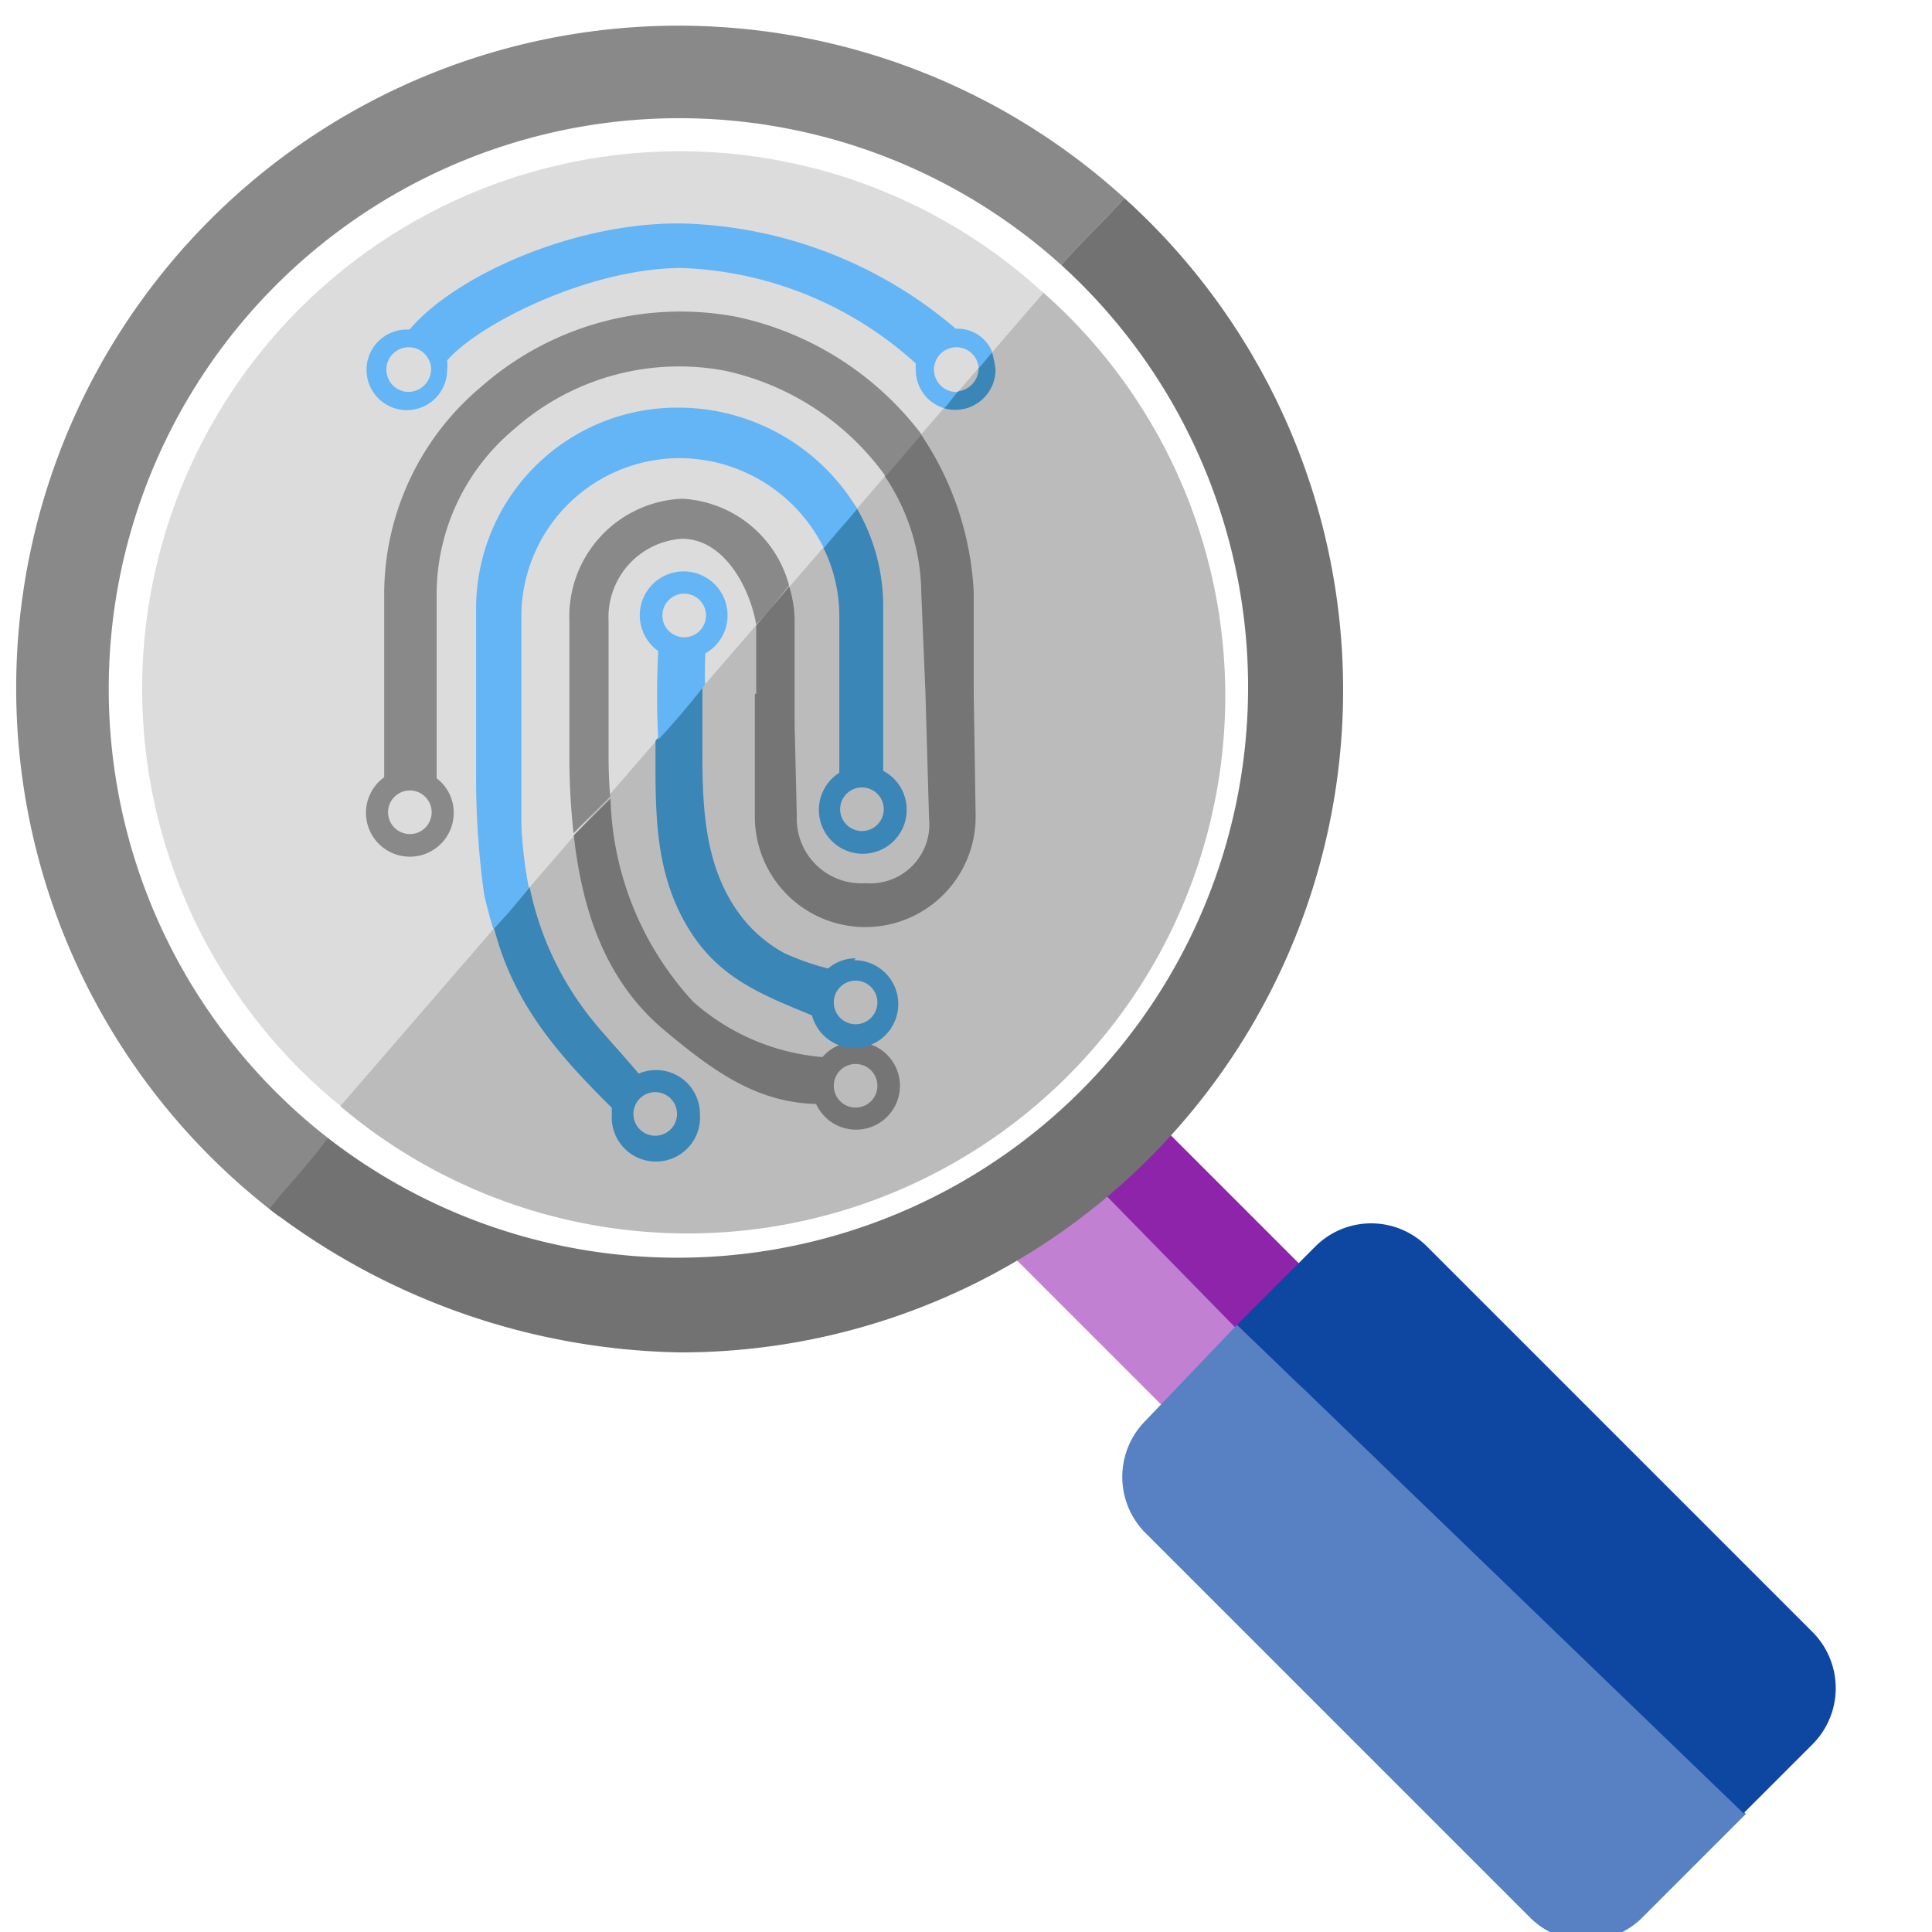
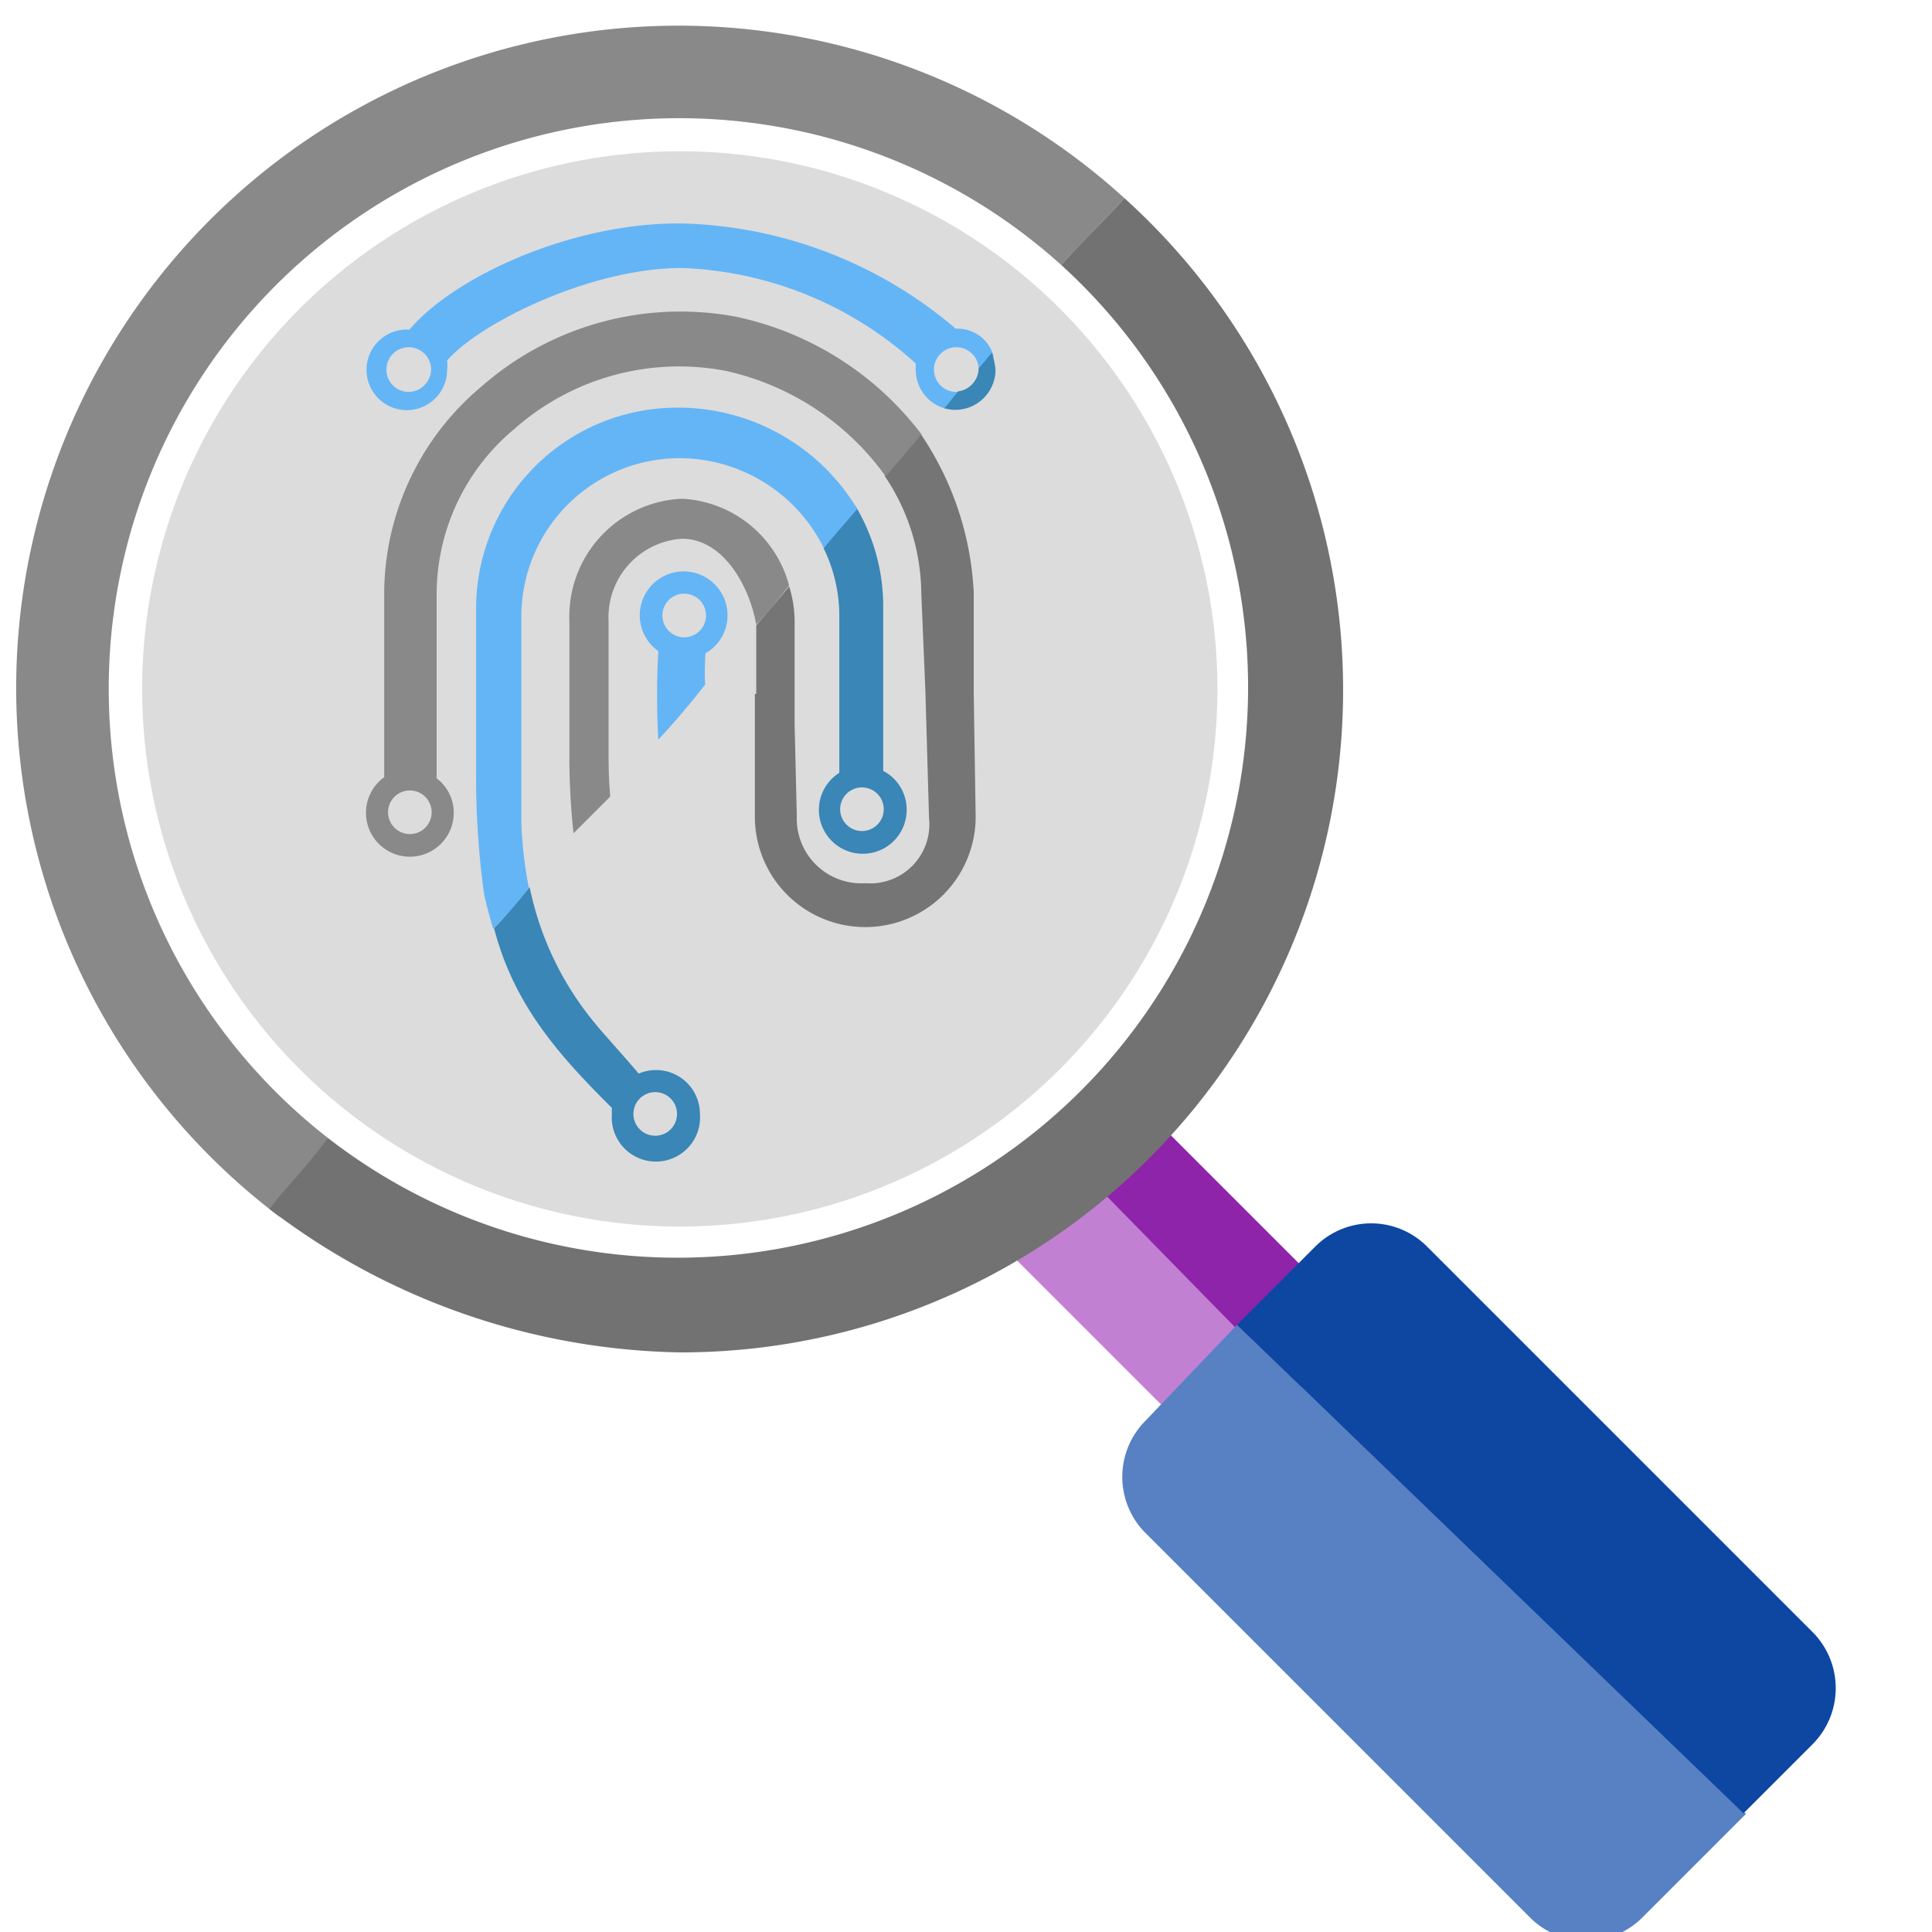
<svg xmlns="http://www.w3.org/2000/svg" id="Layer_1" data-name="Layer 1" viewBox="0 0 70 70">
  <defs>
    <style>.cls-1{fill:#dcdcdc;}.cls-2{fill:#bbb;}.cls-3{fill:#64b5f6;}.cls-4{fill:#3986b7;}.cls-5{fill:#898989;}.cls-6{fill:#757575;}.cls-7{fill:#8e24aa;}.cls-8{fill:#c280d3;}.cls-9{fill:#727272;}.cls-10{fill:#5781c3;}.cls-11{fill:#0d47a1;}</style>
  </defs>
  <circle class="cls-1" cx="24.63" cy="24.96" r="19.48" />
  <path class="cls-1" d="M19.11,32.19a10.79,10.79,0,0,1-.29-2.4c0-2.5,0-5,0-7.49a5.77,5.77,0,0,1,11.3-1.57,2.19,2.19,0,0,1,0,.27c.23.46-.16.68-.4,1a2.54,2.54,0,0,1-.28.29c-.18.16-.35.42-.61.37s-.21-.4-.28-.62-.05-.17-.07-.26a4,4,0,0,0-3.79-3.25,3.85,3.85,0,0,0-4,3.8c0,2.57,0,5.15,0,7.73,0,.33.08.68-.2,1C20,31.32,19.72,31.94,19.11,32.19Z" />
-   <path class="cls-2" d="M37.81,10.61A19.48,19.48,0,0,1,12.33,40.08" />
  <path class="cls-3" d="M34.61,14.2a.81.81,0,1,1,.85-.81,1.36,1.36,0,0,1,0,.2c.19-.2.35-.48.54-.68a1.35,1.35,0,0,0-1.37-1A15.89,15.89,0,0,0,24.84,8.1c-3.95-.1-8.35,1.88-10,3.84h-.1a1.46,1.46,0,1,0,1.46,1.46,1.27,1.27,0,0,0,0-.34c1.16-1.34,5.18-3.35,8.5-3.35a13.3,13.3,0,0,1,8.48,3.46h0a1.79,1.79,0,0,0,0,.23,1.45,1.45,0,0,0,1.06,1.4l.64-.64A1,1,0,0,1,34.61,14.2Zm-19.84,0a.81.81,0,1,1,.85-.81A.83.83,0,0,1,14.77,14.2Z" />
  <path class="cls-4" d="M35.46,13.34a.86.86,0,0,1-.74.84c-.21.22-.3.4-.51.61a1.34,1.34,0,0,0,.4.06,1.46,1.46,0,0,0,1.46-1.46,3.15,3.15,0,0,0-.13-.61C35.74,13,35.65,13.14,35.46,13.34Z" />
  <path class="cls-5" d="M22.05,27.41V22.52a2.85,2.85,0,0,1,2.66-3c1.51,0,2.45,1.74,2.69,3.11a17.89,17.89,0,0,0,1.19-1.42,4.24,4.24,0,0,0-3.88-3.14,4.27,4.27,0,0,0-4.08,4.42v4.89a25.49,25.49,0,0,0,.15,2.81l1.33-1.33C22.07,28.41,22.05,27.91,22.05,27.41Z" />
-   <path class="cls-6" d="M31,37.75a1.57,1.57,0,0,0-1.2.55,8.07,8.07,0,0,1-4.68-2,11.29,11.29,0,0,1-3-7.37l-1.33,1.33c.32,2.91,1.24,5.38,3.32,7.1,1.74,1.45,3.29,2.58,5.46,2.64A1.59,1.59,0,1,0,31,37.75Zm0,2.38a.79.79,0,1,1,.79-.79A.79.79,0,0,1,31,40.13Z" />
  <path class="cls-6" d="M27.35,25.14v4.45a4,4,0,0,0,8,0l-.07-4.48V21.46a11.18,11.18,0,0,0-1.91-5.72c-.45.44-.75.87-1.32,1.5a7.69,7.69,0,0,1,1.33,4.24l.15,3.59.13,4.56A2.14,2.14,0,0,1,31.36,32a2.34,2.34,0,0,1-2.49-2.43l-.08-3.34V22.52a4.18,4.18,0,0,0-.2-1.28c-.35.46-.85,1-1.19,1.42,0,.19,0,2.48,0,2.48Z" />
  <path class="cls-5" d="M26.64,11.47A10.93,10.93,0,0,0,17.45,14a9.81,9.81,0,0,0-3.53,7.48v6.68a1.59,1.59,0,1,0,2.52,1.29,1.56,1.56,0,0,0-.62-1.25V21.46a7.8,7.8,0,0,1,2.83-5.93,9,9,0,0,1,7.61-2.1,9.69,9.69,0,0,1,5.83,3.83s1.3-1.52,1.3-1.52A11.39,11.39,0,0,0,26.64,11.47ZM14.85,30.22a.79.79,0,1,1,.79-.79A.79.79,0,0,1,14.85,30.22Z" />
  <path class="cls-5" d="M33.41,15.78c.1.13-.09-.13,0,0Z" />
  <path class="cls-4" d="M32,27.93V22a7.08,7.08,0,0,0-1-3.66,5.28,5.28,0,0,0-1.16,1.52,5.59,5.59,0,0,1,.57,2.45V28a1.59,1.59,0,1,0,2.44,1.35A1.58,1.58,0,0,0,32,27.93Zm-.77,2.18a.79.79,0,1,1,.79-.79A.79.79,0,0,1,31.23,30.11Z" />
  <path class="cls-3" d="M24.69,14.77h-.13A7.28,7.28,0,0,0,17.25,22v6a30.78,30.78,0,0,0,.29,4.4c.06.29.25,1,.33,1.25a14.06,14.06,0,0,0,1.29-1.49,15,15,0,0,1-.27-2.33l0-1.83V22.28a5.74,5.74,0,0,1,5.76-5.68,5.85,5.85,0,0,1,5.2,3.26c.54-.66.8-.93,1.21-1.42A7.57,7.57,0,0,0,24.69,14.77Z" />
  <path class="cls-4" d="M22.17,40.14a1.66,1.66,0,0,0,0,.22,1.6,1.6,0,1,0,3.19,0,1.59,1.59,0,0,0-1.59-1.59,1.61,1.61,0,0,0-.63.13c-.29-.36-1.41-1.6-1.53-1.76a11.26,11.26,0,0,1-2.42-5c-.4.5-.81,1-1.29,1.49C18.61,36.36,20.18,38.17,22.17,40.14Zm1.57-.57a.79.79,0,0,1,0,1.58.79.79,0,1,1,0-1.58Z" />
-   <path class="cls-4" d="M31,34.72a1.57,1.57,0,0,0-1,.37,9.32,9.32,0,0,1-1.57-.55,5,5,0,0,1-1.37-1.09c-1.57-1.82-1.62-4.2-1.61-6.47,0-1.17,0-1.61,0-2.14-.55.65-1.12,1.3-1.7,2,0,.77,0,.84,0,.95,0,2.14.09,4.14,1.29,6,1.09,1.69,2.62,2.27,4.38,3a1.59,1.59,0,1,0,1.53-2Zm0,2.39a.79.79,0,1,1,.79-.79A.79.79,0,0,1,31,37.11Z" />
  <path class="cls-3" d="M25.56,23.67a1.57,1.57,0,0,0,.8-1.38,1.59,1.59,0,1,0-2.51,1.3h0a30.35,30.35,0,0,0,0,3.21c.57-.61,1.2-1.35,1.7-2C25.52,24.41,25.55,23.79,25.56,23.67ZM24,22.29a.79.79,0,1,1,.79.8A.79.79,0,0,1,24,22.29Z" />
  <path class="cls-5" d="M3.94,25A20.67,20.67,0,0,1,38.45,9.6C39.18,8.77,40,8,40.74,7.18a24,24,0,1,0-30.62,36.9,33.25,33.25,0,0,0,1.76-2.85A20.63,20.63,0,0,1,3.94,25Z" />
  <rect class="cls-7" x="39.3" y="40.96" width="7.12" height="11.29" transform="translate(-20.4 43.96) rotate(-45)" />
  <polyline class="cls-8" points="47.05 50.44 44.33 53.15 36.35 45.17 39.15 42.37" />
  <path class="cls-9" d="M40.74,7.18C40,8,39.18,8.77,38.45,9.6A20.67,20.67,0,0,1,11.88,41.23c-.87,1.18-1.36,1.6-2.12,2.57A25.16,25.16,0,0,0,24.63,49,24,24,0,0,0,40.74,7.18Z" />
  <path class="cls-10" d="M63.26,65.72l-3.79,3.79a2.88,2.88,0,0,1-4,0l-14-14a2.88,2.88,0,0,1,0-4L44.82,48" />
  <path class="cls-11" d="M44.82,48l2.86-2.86a2.86,2.86,0,0,1,4,0l14,14a2.88,2.88,0,0,1,0,4.05l-2.51,2.51" />
</svg>